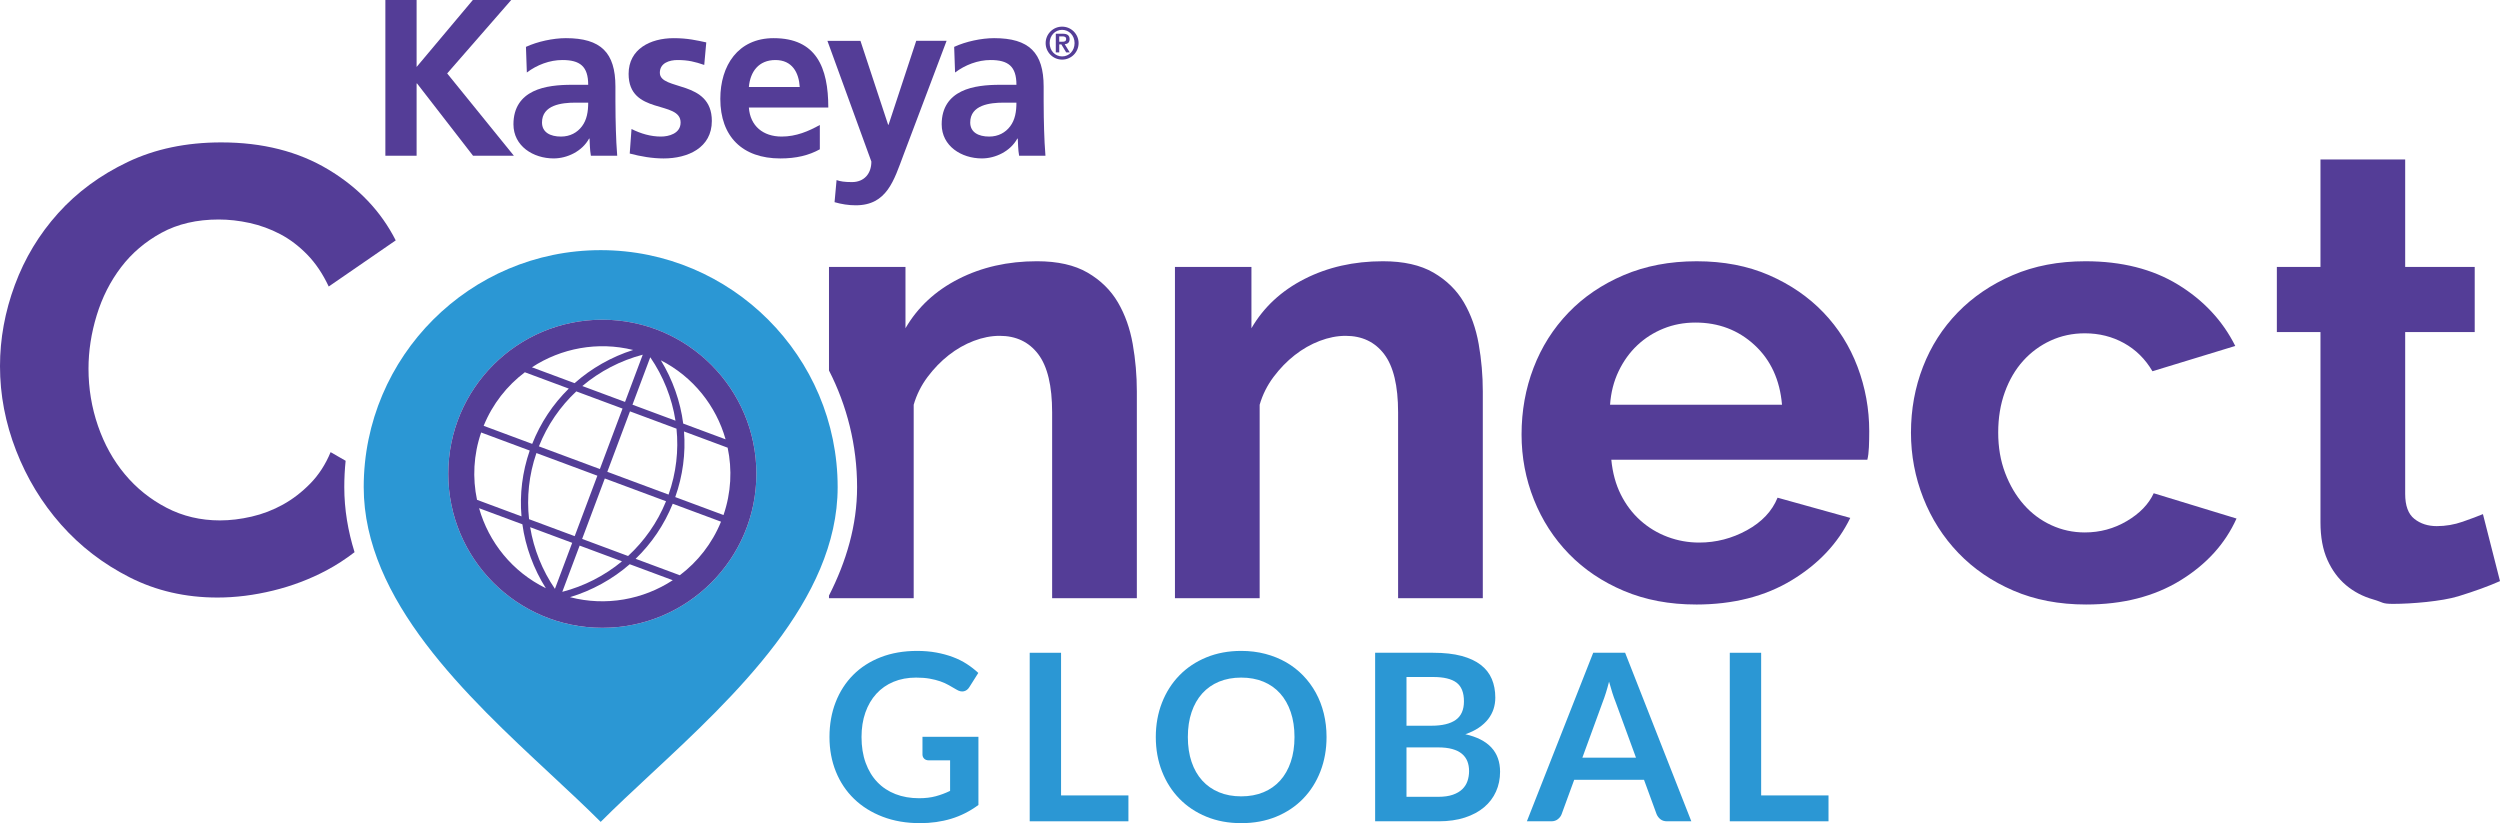
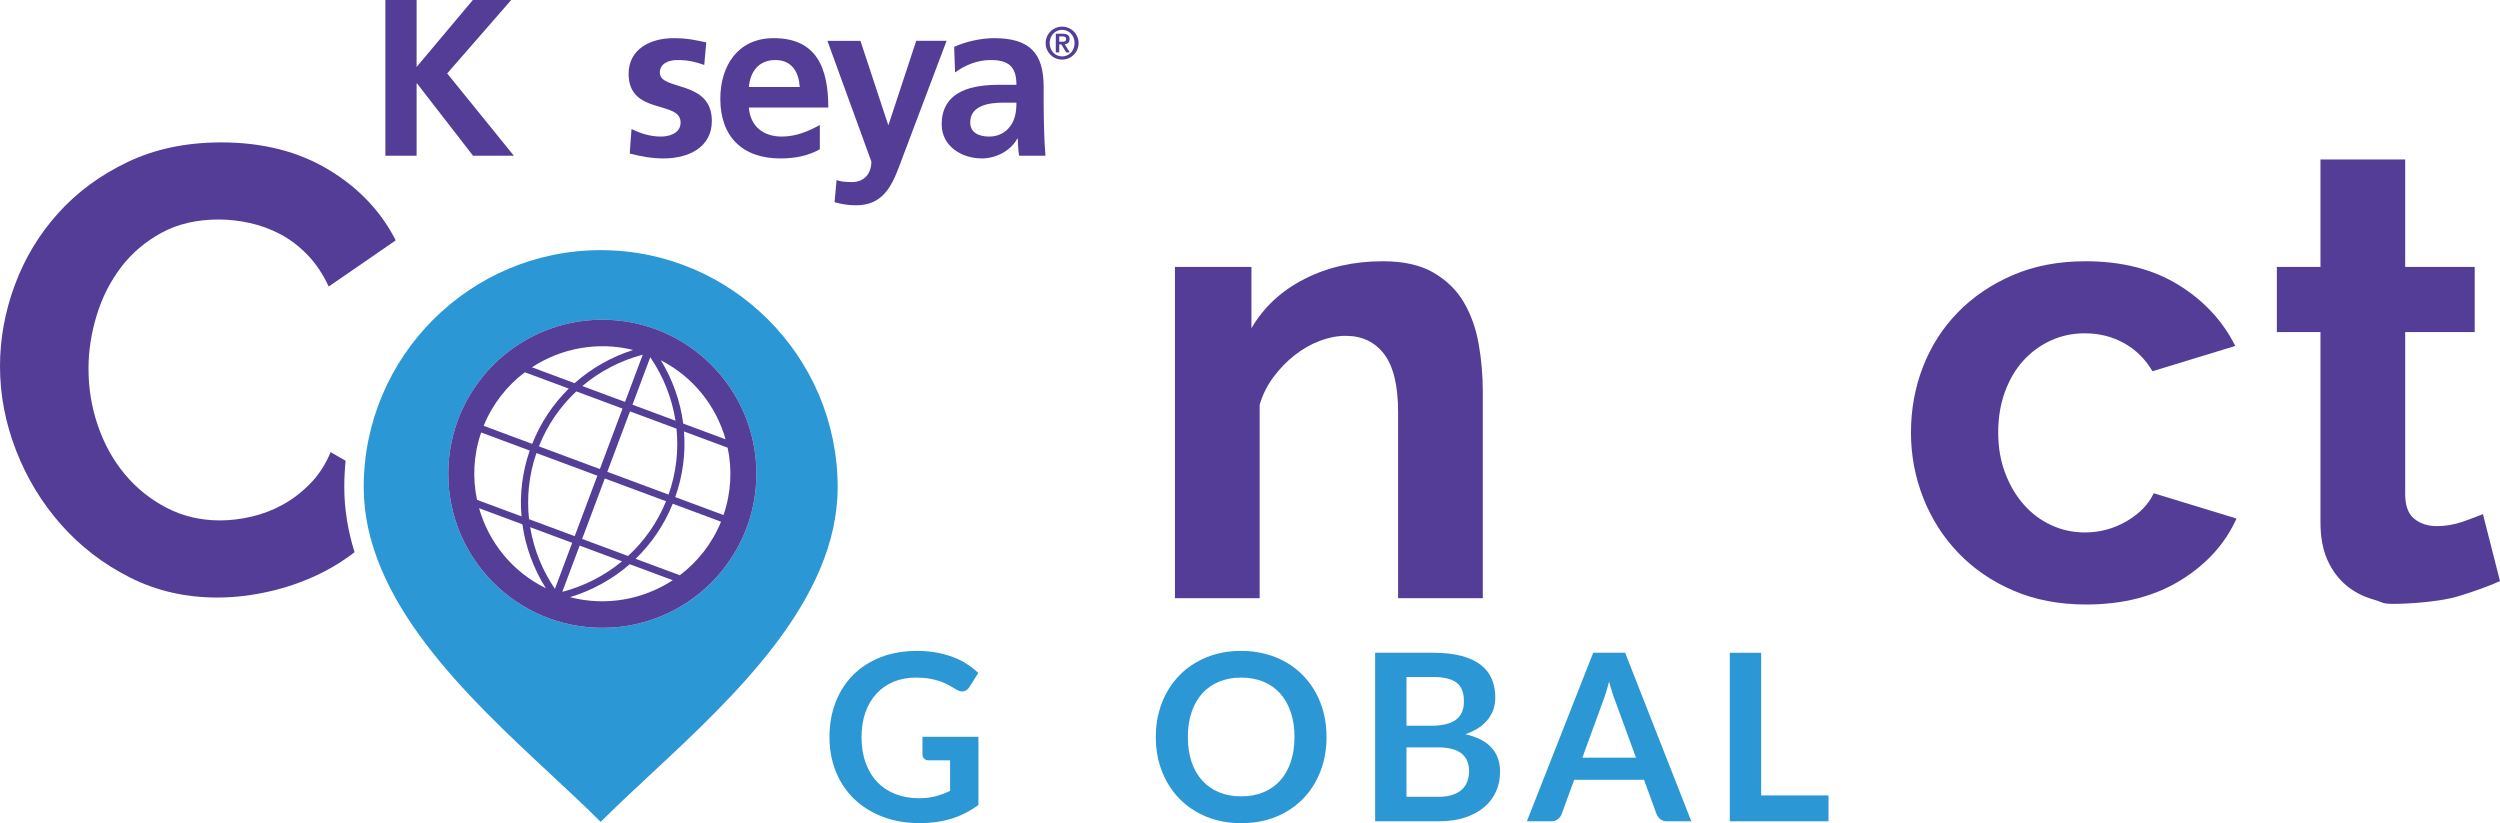
<svg xmlns="http://www.w3.org/2000/svg" id="Layer_2" viewBox="0 0 673.087 221.623">
  <defs>
    <style>.cls-1{fill:#543e97;}.cls-2{fill:#543d97;}.cls-3{fill:#2b97d4;}</style>
  </defs>
  <g id="Logos">
    <g>
      <g>
        <g>
          <path class="cls-2" d="m88.503,77.142l18.04-12.424c-3.972-7.829-10.014-14.183-18.125-19.062-8.113-4.877-17.73-7.318-28.848-7.318-9.42,0-17.815,1.76-25.189,5.276-7.378,3.518-13.616,8.113-18.722,13.786-5.106,5.675-8.995,12.113-11.659,19.317-2.668,7.207-4,14.495-4,21.87,0,7.718,1.447,15.291,4.34,22.722,2.893,7.432,6.919,14.07,12.084,19.912,5.162,5.846,11.318,10.582,18.466,14.212,7.149,3.632,15.034,5.446,23.658,5.446,4.878,0,9.872-.626,14.978-1.873,5.106-1.247,9.898-3.064,14.381-5.446,2.687-1.428,5.192-3.075,7.552-4.892-1.764-5.662-2.765-11.494-2.765-17.511,0-2.397.123-4.765.361-7.099l-4.042-2.325c-1.361,3.292-3.177,6.101-5.447,8.425-2.271,2.326-4.738,4.228-7.403,5.701-2.667,1.476-5.476,2.553-8.425,3.233-2.952.681-5.787,1.021-8.51,1.021-5.22,0-10.015-1.133-14.381-3.404-4.37-2.268-8.114-5.276-11.233-9.02-3.122-3.744-5.531-8.085-7.233-13.02-1.702-4.937-2.553-10.069-2.553-15.404,0-4.766.736-9.557,2.212-14.381,1.473-4.822,3.66-9.132,6.553-12.935,2.894-3.8,6.524-6.893,10.893-9.276,4.366-2.382,9.502-3.574,15.403-3.574,2.723,0,5.502.314,8.339.936,2.835.626,5.558,1.618,8.17,2.979,2.608,1.362,5.047,3.208,7.318,5.532,2.268,2.326,4.196,5.191,5.787,8.594h0Z" />
-           <path class="cls-2" d="m306.078,161.051v-55.655c0-4.31-.37-8.565-1.107-12.765-.739-4.196-2.071-7.94-3.999-11.233-1.931-3.29-4.654-5.957-8.169-8-3.519-2.042-8.058-3.063-13.617-3.063-7.829,0-14.865,1.591-21.103,4.766-6.241,3.178-11.008,7.603-14.297,13.275v-16.509h-20.594v27.88c4.826,9.424,7.566,20.094,7.566,31.409,0,10.247-2.877,19.967-7.566,29.196v.697h22.806v-52.081c.792-2.723,2.042-5.217,3.744-7.488,1.702-2.268,3.601-4.225,5.701-5.872,2.099-1.644,4.34-2.92,6.724-3.83,2.382-.906,4.707-1.361,6.978-1.361,4.425,0,7.885,1.646,10.382,4.936,2.494,3.292,3.744,8.51,3.744,15.658v50.038h22.806Z" />
          <path class="cls-2" d="m399.223,161.051h-22.806v-50.038c0-7.148-1.249-12.365-3.744-15.658-2.496-3.29-5.956-4.936-10.382-4.936-2.271,0-4.595.455-6.978,1.361-2.382.91-4.625,2.186-6.723,3.83-2.101,1.646-4,3.603-5.701,5.872-1.702,2.271-2.952,4.766-3.744,7.489v52.08h-22.806v-89.183h20.593v16.509c3.29-5.672,8.055-10.097,14.297-13.275,6.239-3.175,13.275-4.766,21.104-4.766,5.558,0,10.098,1.021,13.616,3.063,3.516,2.043,6.239,4.71,8.169,8,1.929,3.292,3.261,7.036,4,11.233.737,4.2,1.106,8.454,1.106,12.765v55.655h0Z" />
-           <path class="cls-2" d="m456.632,162.754c-7.148,0-13.616-1.221-19.403-3.659-5.786-2.439-10.722-5.758-14.807-9.956-4.085-4.197-7.233-9.077-9.446-14.637-2.212-5.558-3.319-11.404-3.319-17.53,0-6.353,1.077-12.339,3.234-17.956,2.153-5.617,5.275-10.552,9.361-14.806,4.085-4.256,9.046-7.63,14.892-10.127,5.842-2.495,12.395-3.744,19.657-3.744,7.26,0,13.757,1.25,19.487,3.744,5.728,2.497,10.609,5.846,14.637,10.042,4.026,4.199,7.09,9.079,9.191,14.637,2.098,5.561,3.149,11.347,3.149,17.36,0,1.476-.029,2.893-.086,4.255-.058,1.362-.2,2.497-.425,3.404h-68.93c.34,3.519,1.192,6.638,2.553,9.361,1.361,2.723,3.119,5.05,5.275,6.979,2.154,1.93,4.595,3.404,7.319,4.425,2.723,1.021,5.558,1.531,8.51,1.531,4.537,0,8.821-1.106,12.849-3.318,4.027-2.213,6.779-5.133,8.255-8.765l19.573,5.446c-3.292,6.807-8.539,12.397-15.743,16.765-7.207,4.369-15.802,6.553-25.785,6.553h0Zm23.147-53.782c-.569-6.694-3.037-12.055-7.404-16.084-4.369-4.027-9.675-6.043-15.913-6.043-3.063,0-5.93.54-8.594,1.618-2.668,1.079-5.021,2.582-7.063,4.51-2.043,1.93-3.718,4.255-5.021,6.979-1.306,2.723-2.071,5.731-2.298,9.02h46.294Z" />
          <path class="cls-2" d="m514.5,116.46c0-6.239,1.078-12.14,3.234-17.7,2.153-5.558,5.275-10.438,9.36-14.637,4.086-4.196,9.02-7.545,14.807-10.042,5.787-2.495,12.31-3.744,19.573-3.744,9.757,0,18.068,2.101,24.933,6.297,6.864,4.2,12,9.702,15.403,16.51l-22.296,6.808c-1.931-3.29-4.484-5.814-7.659-7.574-3.177-1.758-6.696-2.638-10.552-2.638-3.292,0-6.356.654-9.191,1.957-2.838,1.306-5.306,3.122-7.404,5.446-2.101,2.327-3.744,5.135-4.936,8.424-1.192,3.292-1.787,6.922-1.787,10.893,0,3.973.622,7.603,1.872,10.892,1.248,3.293,2.921,6.127,5.021,8.51,2.098,2.383,4.566,4.229,7.404,5.532,2.834,1.306,5.842,1.957,9.02,1.957,4.085,0,7.856-1.021,11.318-3.064,3.46-2.042,5.872-4.537,7.233-7.488l22.296,6.808c-3.064,6.807-8.114,12.368-15.148,16.679-7.036,4.314-15.487,6.468-25.359,6.468-7.263,0-13.786-1.25-19.573-3.745-5.787-2.494-10.722-5.872-14.807-10.126-4.085-4.255-7.233-9.191-9.446-14.806-2.213-5.617-3.319-11.489-3.319-17.616h0Z" />
          <path class="cls-2" d="m673.087,156.456c-3.063,1.362-6.808,2.724-11.233,4.085-4.425,1.362-12.617,2.043-17.495,2.043-3.177,0-2.617-.399-5.396-1.192-2.782-.792-5.22-2.069-7.318-3.83-2.101-1.758-3.774-4.026-5.021-6.807-1.249-2.779-1.872-6.154-1.872-10.126v-51.229h-11.744v-17.53h11.744v-28.934h22.806v28.934h18.721v17.53h-18.721v43.57c0,3.178.822,5.42,2.467,6.723,1.644,1.306,3.66,1.957,6.043,1.957,2.382,0,4.707-.396,6.978-1.191,2.268-.793,4.085-1.474,5.447-2.043l4.595,18.041h0Z" />
          <path class="cls-3" d="m263.426,198.37v18.356c-2.301,1.695-4.753,2.934-7.358,3.719-2.604.785-5.392,1.177-8.362,1.177-3.704,0-7.055-.575-10.056-1.726-3.002-1.15-5.565-2.75-7.688-4.801-2.124-2.05-3.761-4.496-4.912-7.341-1.15-2.845-1.726-5.951-1.726-9.319,0-3.41.555-6.537,1.663-9.382,1.109-2.845,2.682-5.292,4.722-7.342,2.04-2.05,4.513-3.64,7.421-4.77,2.908-1.129,6.171-1.694,9.789-1.694,1.841,0,3.563.148,5.162.439,1.6.295,3.086.696,4.455,1.209,1.371.513,2.62,1.135,3.75,1.867,1.129.732,2.165,1.538,3.106,2.416l-2.416,3.828c-.377.607-.868.978-1.475,1.114-.607.136-1.266-.016-1.977-.455-.69-.398-1.38-.795-2.07-1.192-.69-.398-1.46-.742-2.306-1.035-.848-.293-1.799-.534-2.856-.723-1.056-.187-2.274-.282-3.655-.282-2.239,0-4.263.377-6.072,1.13-1.809.753-3.352,1.831-4.628,3.232-1.276,1.402-2.259,3.086-2.949,5.052-.69,1.967-1.035,4.162-1.035,6.59,0,2.594.371,4.911,1.114,6.95.742,2.039,1.788,3.766,3.138,5.177,1.349,1.413,2.976,2.49,4.879,3.233,1.905.742,4.027,1.114,6.37,1.114,1.673,0,3.17-.179,4.487-.535,1.318-.354,2.604-.836,3.859-1.443v-8.221h-5.711c-.544,0-.968-.15-1.27-.454-.303-.304-.455-.675-.455-1.116v-4.77h15.061Z" />
-           <polygon class="cls-3" points="303.81 214.155 303.81 221.121 277.233 221.121 277.233 175.748 285.674 175.748 285.674 214.155 303.81 214.155 303.81 214.155" />
          <path class="cls-3" d="m357.153,198.434c0,3.326-.55,6.406-1.648,9.241-1.098,2.835-2.652,5.287-4.66,7.358-2.008,2.071-4.424,3.688-7.248,4.848-2.824,1.16-5.962,1.741-9.414,1.741-3.431,0-6.558-.581-9.382-1.741-2.824-1.16-5.246-2.777-7.265-4.848-2.019-2.07-3.583-4.523-4.691-7.358-1.109-2.834-1.663-5.915-1.663-9.241,0-3.327.555-6.406,1.663-9.242,1.109-2.833,2.673-5.287,4.691-7.358,2.019-2.071,4.441-3.687,7.265-4.848,2.824-1.161,5.951-1.741,9.382-1.741,2.301,0,4.466.267,6.495.801,2.029.533,3.89,1.286,5.585,2.258,1.695.974,3.216,2.156,4.566,3.547,1.349,1.391,2.495,2.945,3.436,4.659.942,1.716,1.658,3.577,2.149,5.585.492,2.008.739,4.122.739,6.339h0Zm-8.63,0c0-2.489-.335-4.723-1.004-6.7-.67-1.975-1.621-3.655-2.855-5.035-1.235-1.381-2.736-2.438-4.503-3.17-1.769-.732-3.761-1.098-5.978-1.098s-4.21.366-5.978,1.098c-1.767.732-3.273,1.789-4.518,3.17-1.244,1.38-2.202,3.06-2.871,5.035-.669,1.977-1.003,4.211-1.003,6.7,0,2.49.334,4.722,1.003,6.699.67,1.975,1.627,3.65,2.871,5.02,1.245,1.37,2.751,2.421,4.518,3.153,1.768.734,3.761,1.099,5.978,1.099s4.209-.366,5.978-1.099c1.767-.732,3.268-1.783,4.503-3.153,1.234-1.37,2.185-3.044,2.855-5.02.669-1.977,1.004-4.209,1.004-6.699h0Z" />
          <path class="cls-3" d="m385.863,175.748c2.97,0,5.511.282,7.623.846,2.113.566,3.846,1.37,5.195,2.417,1.35,1.046,2.337,2.312,2.965,3.797.627,1.485.942,3.159.942,5.02,0,1.067-.157,2.087-.471,3.059-.315.974-.8,1.882-1.459,2.731-.661.847-1.497,1.615-2.511,2.306-1.015.69-2.222,1.275-3.626,1.757,6.234,1.402,9.352,4.77,9.352,10.103,0,1.926-.365,3.704-1.099,5.336-.73,1.631-1.799,3.038-3.2,4.219-1.401,1.182-3.127,2.108-5.177,2.777-2.05.669-4.393,1.004-7.029,1.004h-17.133v-45.373h15.627Zm-7.186,6.526v13.116h6.715c2.887,0,5.067-.523,6.543-1.568,1.472-1.046,2.212-2.709,2.212-4.99,0-2.363-.67-4.047-2.009-5.052-1.339-1.003-3.431-1.506-6.275-1.506h-7.186Zm8.535,32.257c1.569,0,2.887-.188,3.953-.564,1.068-.378,1.92-.879,2.557-1.507.639-.627,1.098-1.359,1.383-2.196.28-.836.423-1.726.423-2.667,0-.984-.157-1.867-.471-2.652-.315-.785-.806-1.453-1.473-2.009-.671-.554-1.534-.976-2.59-1.271-1.057-.293-2.328-.439-3.812-.439h-8.504v13.305h8.535Z" />
          <path class="cls-3" d="m455.365,221.121h-6.527c-.733,0-1.328-.183-1.79-.55-.459-.366-.803-.821-1.035-1.364l-3.387-9.256h-18.797l-3.386,9.256c-.169.481-.493.92-.976,1.318-.48.397-1.077.596-1.787.596h-6.59l17.855-45.373h8.597l17.822,45.373h0Zm-14.902-17.133l-5.524-15.092c-.272-.669-.556-1.465-.849-2.385-.293-.921-.586-1.914-.878-2.981-.272,1.067-.553,2.066-.846,2.996-.293.932-.576,1.742-.848,2.433l-5.491,15.029h14.436Z" />
          <polygon class="cls-3" points="492.298 214.155 492.298 221.121 465.719 221.121 465.719 175.748 474.162 175.748 474.162 214.155 492.298 214.155 492.298 214.155" />
        </g>
        <g>
          <path class="cls-3" d="m161.726,67.348c-35.181,0-63.802,28.622-63.802,63.802,0,30.442,27.848,56.371,50.225,77.204l.116.108c4.816,4.484,9.364,8.72,13.461,12.817,4.128-4.13,8.717-8.403,13.575-12.924,22.378-20.834,50.226-46.762,50.226-77.205,0-35.18-28.621-63.802-63.801-63.802Zm.444,101.682c-22.907,0-41.477-18.57-41.477-41.477s18.57-41.476,41.477-41.476,41.476,18.57,41.476,41.476-18.57,41.477-41.476,41.477Z" />
          <path class="cls-1" d="m162.17,86.076c-22.907,0-41.477,18.57-41.477,41.476s18.57,41.477,41.477,41.477,41.476-18.57,41.476-41.477-18.57-41.476-41.476-41.476Zm33.183,32.205l-11.41-4.244c-.75-5.909-2.853-11.879-6.018-17.027,8.736,4.461,14.889,12.303,17.428,21.271Zm-34.521,9.796l-6.104,16.275-12.289-4.57c-.648-5.846-.046-11.91,1.985-17.807l16.408,6.102Zm-15.743-7.9c2.297-5.789,5.781-10.78,10.069-14.8l12.45,4.629-6.103,16.276-16.416-6.106Zm17.745,8.645l16.486,6.131c-2.349,5.78-5.885,10.752-10.222,14.744l-12.367-4.6,6.103-16.275Zm.673-1.795l6.104-16.275,12.526,4.659c.594,5.835-.061,11.879-2.137,17.751l-16.493-6.135Zm18.356-13.764l-11.58-4.305,4.79-12.772c3.503,5.1,5.836,10.945,6.79,17.077Zm-13.583-5.05l-11.501-4.278c4.73-3.988,10.305-6.869,16.271-8.44l-4.77,12.718Zm2.188-13.988c-5.784,1.822-11.31,4.96-15.767,8.937l-11.489-4.274c7.845-5.131,17.693-7.032,27.256-4.664Zm-29.159,6.001l11.825,4.397c-4.246,4.17-7.601,9.21-9.847,14.884l-13.07-4.861c2.405-5.91,6.299-10.806,11.091-14.421Zm-11.764,16.215l13.075,4.863c-1.999,5.774-2.732,11.789-2.215,17.721l-11.977-4.454c-1.237-5.858-.957-12.099,1.116-18.131Zm-.559,20.382l11.66,4.336c.814,5.993,3.033,12.041,6.317,17.21-9.027-4.41-15.385-12.391-17.977-21.547Zm13.749,5.113l11.321,4.211-4.649,12.397c-3.399-4.973-5.688-10.649-6.672-16.608Zm13.324,4.956l11.398,4.238c-4.691,3.88-10.191,6.684-16.068,8.215l4.671-12.453Zm-2.599,13.885c5.878-1.758,11.531-4.877,16.086-8.869l11.583,4.308c-7.958,5.205-17.977,7.089-27.669,4.562Zm29.572-5.899l-11.899-4.424c4.295-4.143,7.699-9.165,9.992-14.83l12.997,4.834c-2.404,5.91-6.299,10.806-11.09,14.42Zm-1.23-21.046c2.039-5.751,2.823-11.748,2.36-17.668l11.749,4.37c1.238,5.855.957,12.097-1.116,18.13l-12.993-4.832Z" />
        </g>
      </g>
      <g>
        <polygon class="cls-2" points="103.754 0 112.165 0 112.165 18.027 127.305 0 137.637 0 120.395 19.77 138.359 41.936 127.365 41.936 112.285 22.471 112.165 22.471 112.165 41.936 103.754 41.936 103.754 0" />
-         <path class="cls-2" d="m141.605,12.618c3.121-1.444,7.328-2.346,10.754-2.346,9.431,0,13.335,3.907,13.335,13.039v3.964c0,3.126.06,5.469.121,7.75.061,2.345.18,4.507.36,6.91h-7.087c-.3-1.623-.3-3.664-.362-4.626h-.121c-1.863,3.428-5.886,5.345-9.551,5.345-5.467,0-10.814-3.302-10.814-9.19,0-4.626,2.222-7.332,5.286-8.832,3.065-1.503,7.028-1.799,10.393-1.799h4.446c0-4.989-2.223-6.67-6.969-6.67-3.424,0-6.848,1.321-9.552,3.361l-.239-6.907Zm9.432,24.151c2.462,0,4.386-1.083,5.647-2.762,1.32-1.742,1.682-3.967,1.682-6.371h-3.486c-3.604,0-8.952.603-8.952,5.347,0,2.647,2.223,3.786,5.108,3.786" />
-         <path class="cls-2" d="m189.608,17.485c-2.464-.84-4.266-1.321-7.208-1.321-2.161,0-4.746.783-4.746,3.425,0,4.925,13.999,1.802,13.999,12.977,0,7.21-6.428,10.093-12.978,10.093-3.063,0-6.185-.542-9.13-1.322l.48-6.608c2.525,1.263,5.167,2.039,7.933,2.039,2.042,0,5.285-.778,5.285-3.783,0-6.067-13.998-1.924-13.998-13.095,0-6.671,5.83-9.616,12.137-9.616,3.784,0,6.249.601,8.773,1.142l-.548,6.067Z" />
+         <path class="cls-2" d="m189.608,17.485c-2.464-.84-4.266-1.321-7.208-1.321-2.161,0-4.746.783-4.746,3.425,0,4.925,13.999,1.802,13.999,12.977,0,7.21-6.428,10.093-12.978,10.093-3.063,0-6.185-.542-9.13-1.322l.48-6.608c2.525,1.263,5.167,2.039,7.933,2.039,2.042,0,5.285-.778,5.285-3.783,0-6.067-13.998-1.924-13.998-13.095,0-6.671,5.83-9.616,12.137-9.616,3.784,0,6.249.601,8.773,1.142Z" />
        <path class="cls-2" d="m220.728,40.195c-2.943,1.623-6.309,2.464-10.636,2.464-10.212,0-16.158-5.891-16.158-16.04,0-8.952,4.745-16.344,14.355-16.344,11.475,0,14.718,7.872,14.718,18.686h-21.386c.363,4.985,3.846,7.808,8.832,7.808,3.907,0,7.268-1.442,10.273-3.124v6.55h.003Zm-5.409-16.763c-.238-3.907-2.042-7.268-6.548-7.268-4.508,0-6.789,3.124-7.151,7.268h13.699Z" />
        <path class="cls-2" d="m239.114,33.583h.121l7.445-22.589h8.173l-11.596,30.703c-2.584,6.85-4.442,13.576-12.86,13.576-1.919,0-3.84-.296-5.705-.84l.541-5.947c1.021.358,2.161.538,4.145.538,3.243,0,5.227-2.221,5.227-5.526l-11.835-32.504h8.893l7.451,22.589Z" />
        <path class="cls-2" d="m256.895,12.618c3.123-1.444,7.332-2.346,10.757-2.346,9.43,0,13.334,3.907,13.334,13.039v3.964c0,3.126.062,5.469.121,7.75.062,2.345.18,4.507.364,6.91h-7.09c-.3-1.623-.3-3.664-.361-4.626h-.121c-1.863,3.428-5.887,5.345-9.551,5.345-5.47,0-10.815-3.302-10.815-9.19,0-4.626,2.222-7.332,5.284-8.832,3.064-1.503,7.031-1.799,10.396-1.799h4.446c0-4.989-2.224-6.67-6.971-6.67-3.428,0-6.85,1.321-9.551,3.361l-.242-6.907Zm9.433,24.151c2.466,0,4.382-1.083,5.647-2.762,1.322-1.742,1.683-3.967,1.683-6.371h-3.484c-3.608,0-8.956.603-8.956,5.347,0,2.647,2.228,3.786,5.109,3.786" />
        <path class="cls-2" d="m281.524,11.612c0-2.446,1.988-4.438,4.435-4.438,2.448,0,4.436,1.992,4.436,4.438,0,2.448-1.988,4.44-4.436,4.44-2.447,0-4.435-1.992-4.435-4.44m7.789,0c0-2.077-1.496-3.576-3.354-3.576-1.855,0-3.358,1.499-3.358,3.576,0,2.077,1.503,3.579,3.358,3.579,1.859,0,3.354-1.502,3.354-3.579m-5.059-2.53h1.864c1.204,0,1.857.417,1.857,1.474,0,.86-.493,1.278-1.313,1.352l1.354,2.199h-.962l-1.302-2.162h-.567v2.162h-.93v-5.026Zm.93,2.151h.823c.556,0,1.037-.074,1.037-.751,0-.591-.543-.689-1.023-.689h-.837v1.44Z" />
      </g>
    </g>
  </g>
</svg>